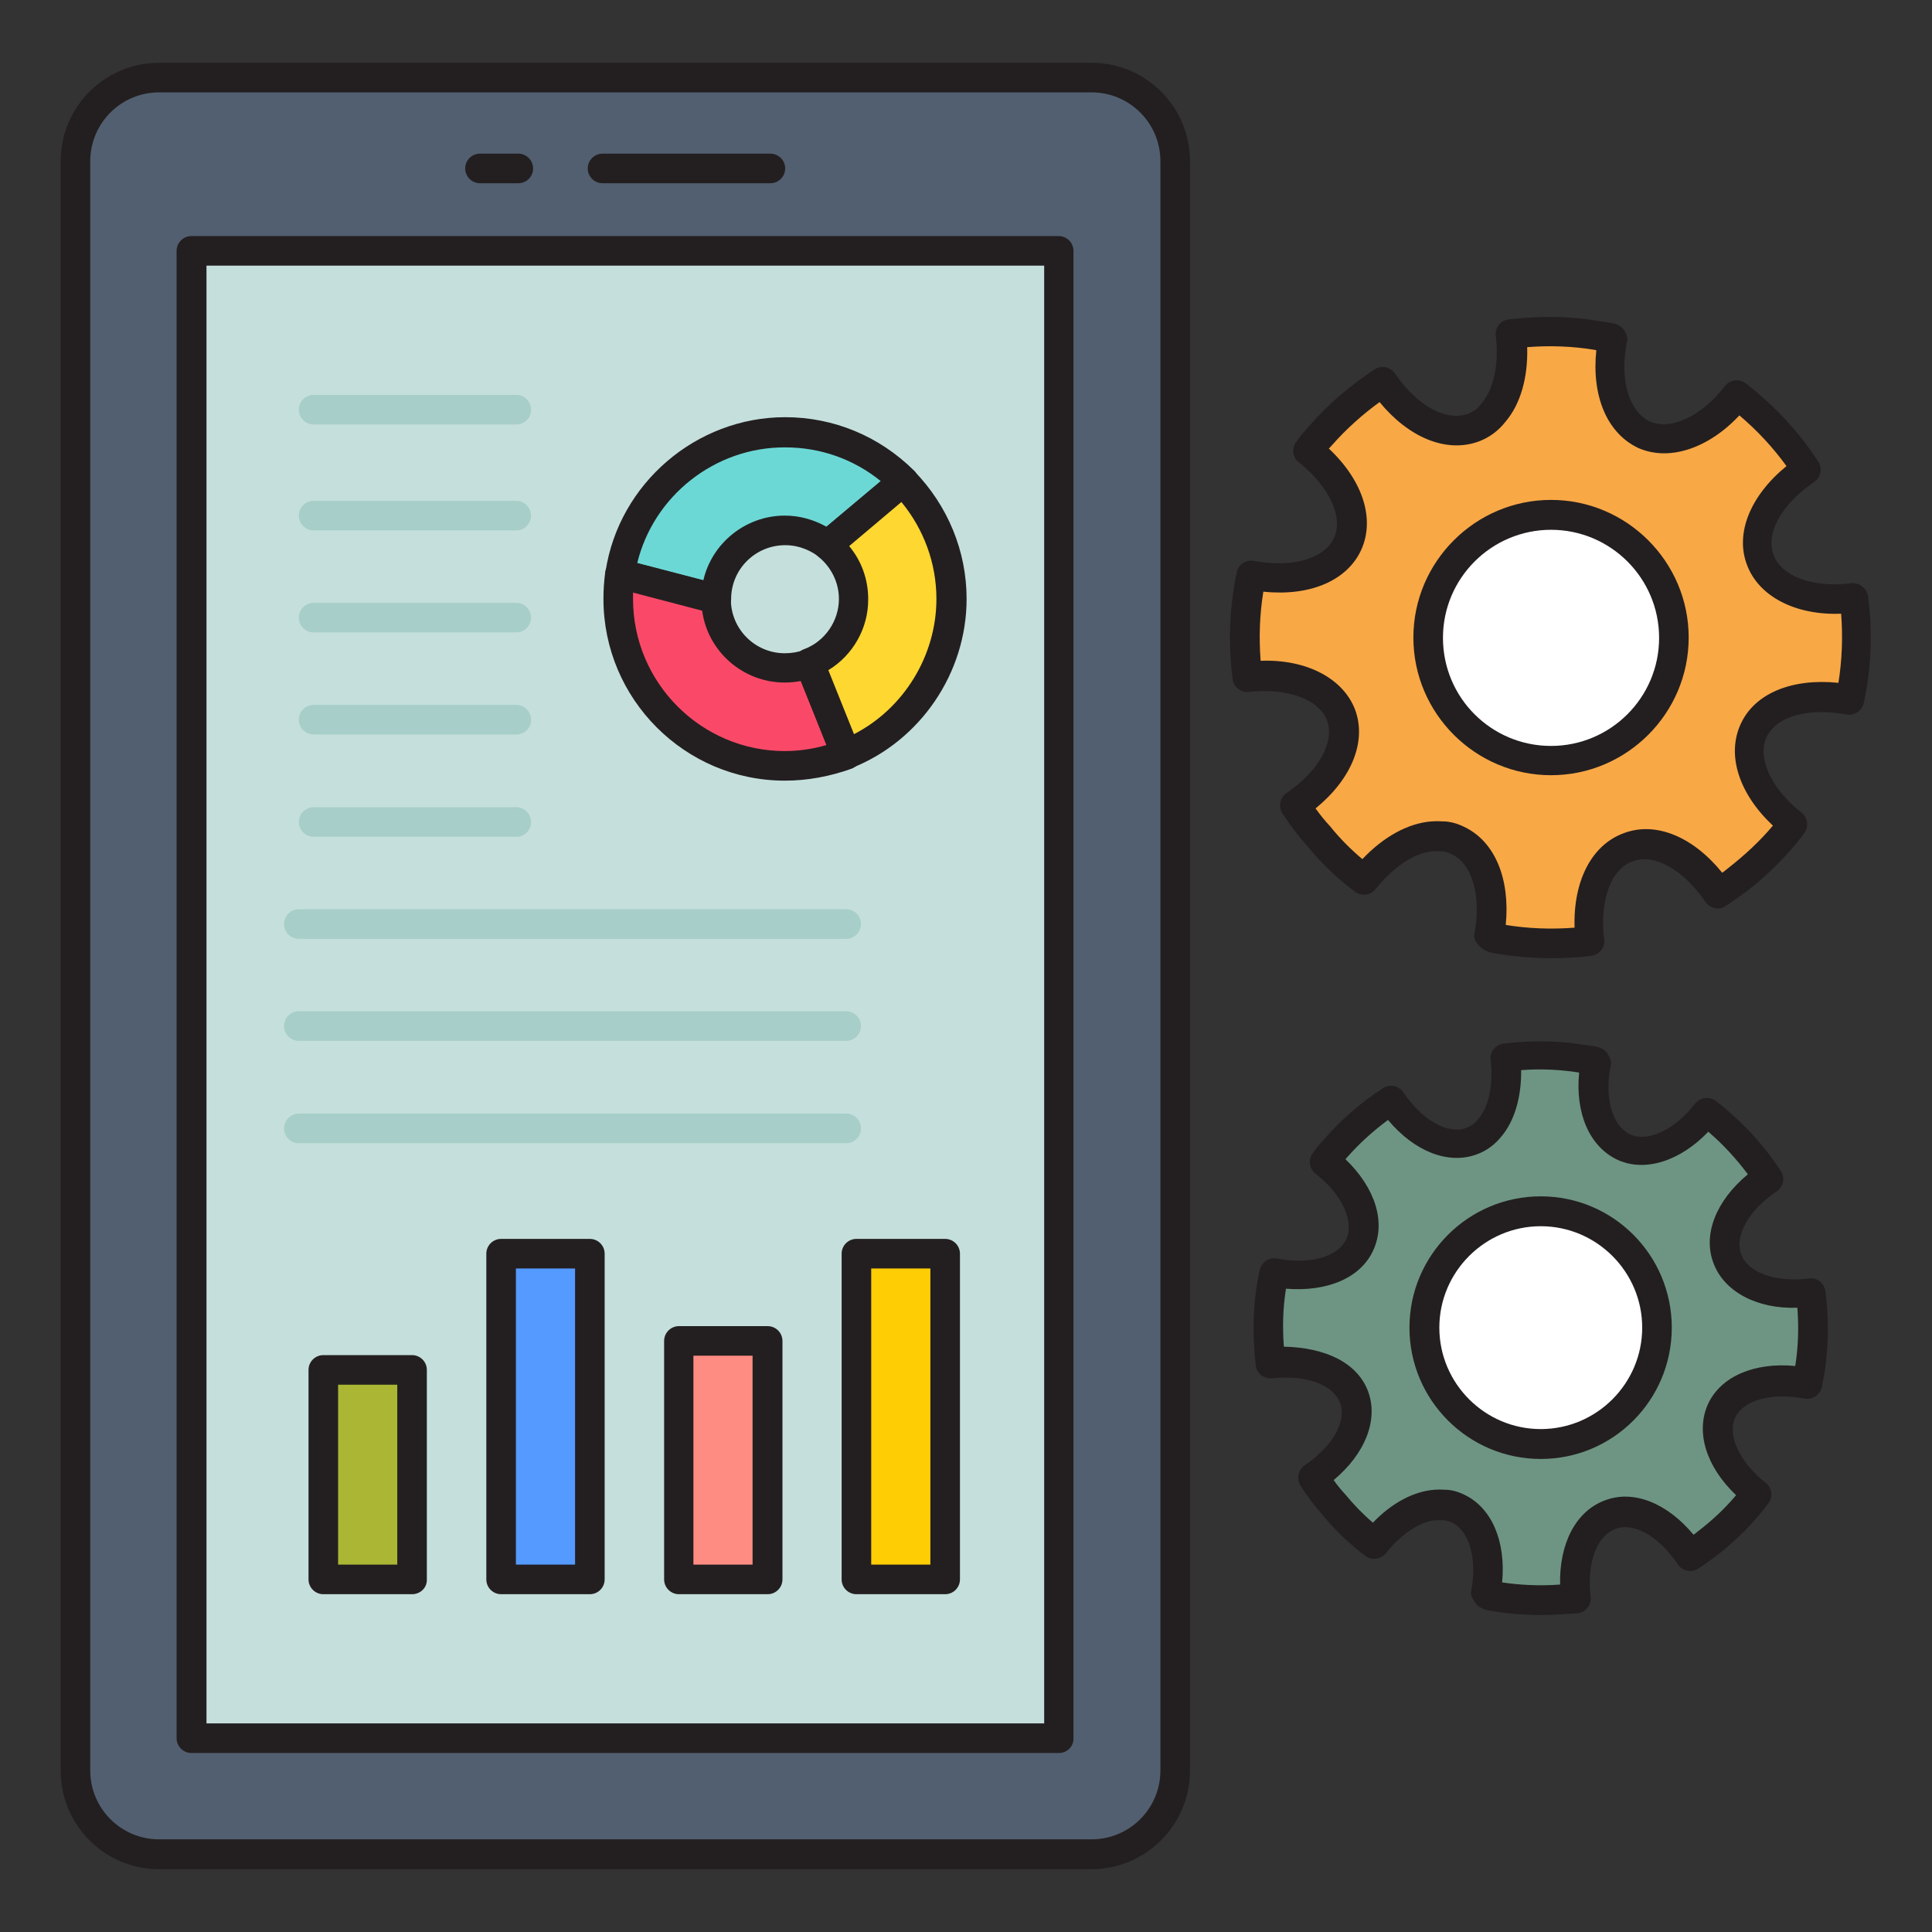
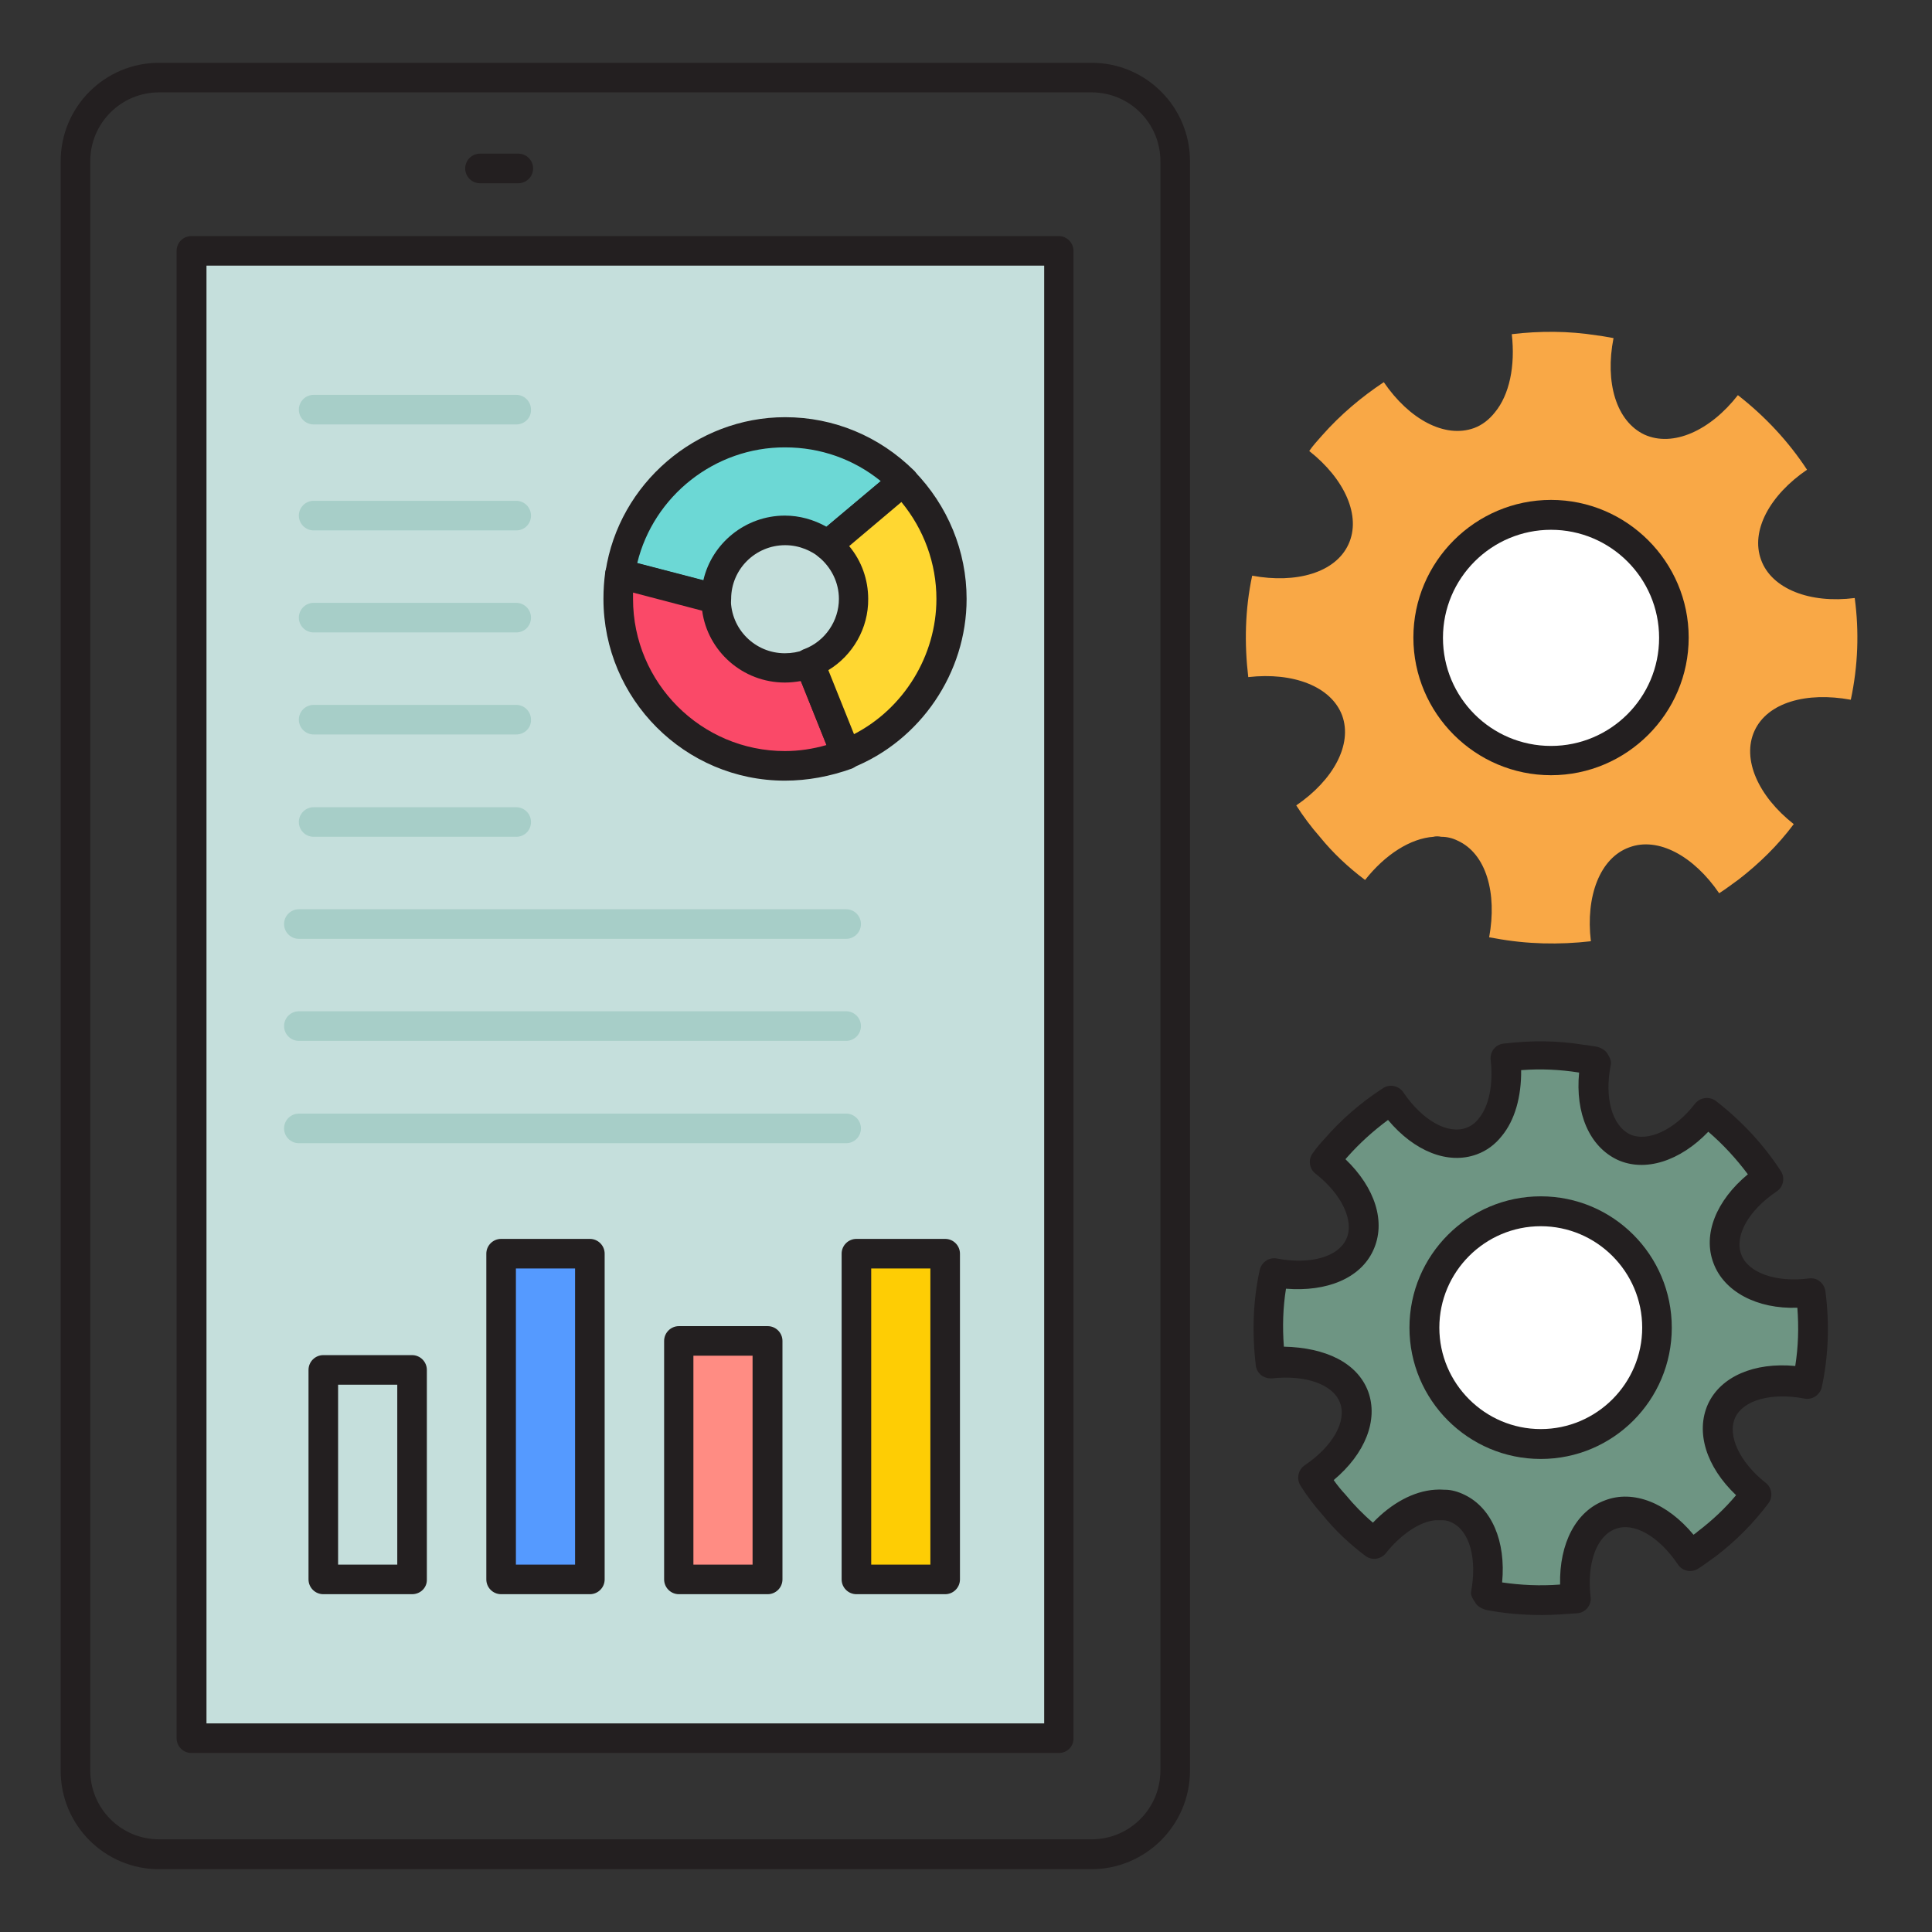
<svg xmlns="http://www.w3.org/2000/svg" id="icons" enable-background="new 0 0 64 64" viewBox="0 0 64 64">
  <rect x="0" y="0" width="64" height="64" fill="#333333" stroke="none" />
  <g>
    <g>
      <g>
-         <path d="m36.15 2.57h-30.89c-1.53 0-2.77 1.24-2.77 2.77v53.31c0 1.53 1.24 2.77 2.77 2.77h30.89c1.53 0 2.77-1.24 2.77-2.77v-53.31c.01-1.53-1.24-2.77-2.77-2.77z" fill="#525f70" />
        <path d="m36.15 61.92h-30.88c-1.8 0-3.26-1.46-3.26-3.26v-53.32c0-1.8 1.46-3.26 3.26-3.26h30.89c1.8 0 3.26 1.46 3.26 3.26v53.31c0 1.81-1.47 3.27-3.27 3.27zm-30.88-58.86c-1.26 0-2.28 1.02-2.28 2.28v53.31c0 1.26 1.02 2.28 2.28 2.28h30.89c1.26 0 2.28-1.02 2.28-2.28v-53.31c0-1.26-1.02-2.28-2.28-2.28z" fill="#231f20" />
      </g>
    </g>
    <g>
      <path d="m6.34 8.31h28.73v49.27h-28.73z" fill="#c5dfdc" />
      <path d="m35.08 58.07h-28.74c-.27 0-.49-.22-.49-.49v-49.27c0-.27.22-.49.49-.49h28.73c.27 0 .49.22.49.49v49.27c.01.27-.21.49-.48.49zm-28.24-.98h27.75v-48.29h-27.75z" fill="#231f20" />
    </g>
    <g>
      <g>
-         <path d="m25.52 6.07h-5.56c-.27 0-.49-.22-.49-.49s.22-.49.49-.49h5.56c.27 0 .49.22.49.49s-.22.49-.49.49z" fill="#231f20" />
-       </g>
+         </g>
      <g>
        <path d="m17.17 6.07h-1.27c-.27 0-.49-.22-.49-.49s.22-.49.49-.49h1.27c.27 0 .49.22.49.49s-.22.49-.49.49z" fill="#231f20" />
      </g>
    </g>
    <g>
      <g>
        <g>
-           <path d="m10.71 45.38h2.94v6.94h-2.94z" fill="#abb734" />
          <path d="m13.65 52.81h-2.94c-.27 0-.49-.22-.49-.49v-6.94c0-.27.22-.49.49-.49h2.94c.27 0 .49.22.49.49v6.94c.01.27-.21.49-.49.49zm-2.45-.98h1.96v-5.96h-1.96z" fill="#231f20" />
        </g>
        <g>
          <path d="m16.6 41.53h2.94v10.79h-2.94z" fill="#559aff" />
          <path d="m19.54 52.81h-2.94c-.27 0-.49-.22-.49-.49v-10.79c0-.27.22-.49.49-.49h2.94c.27 0 .49.22.49.49v10.79c0 .27-.22.49-.49.49zm-2.45-.98h1.96v-9.81h-1.96z" fill="#231f20" />
        </g>
        <g>
          <path d="m22.48 44.42h2.94v7.9h-2.94z" fill="#ff8c83" />
          <path d="m25.43 52.81h-2.94c-.27 0-.49-.22-.49-.49v-7.9c0-.27.22-.49.49-.49h2.94c.27 0 .49.22.49.49v7.9c0 .27-.22.49-.49.49zm-2.46-.98h1.96v-6.92h-1.96z" fill="#231f20" />
        </g>
        <g>
          <path d="m28.37 41.53h2.94v10.79h-2.94z" fill="#fecd04" />
          <path d="m31.31 52.81h-2.94c-.27 0-.49-.22-.49-.49v-10.79c0-.27.22-.49.49-.49h2.94c.27 0 .49.22.49.49v10.79c0 .27-.22.49-.49.49zm-2.45-.98h1.96v-9.81h-1.96z" fill="#231f20" />
        </g>
      </g>
      <g>
        <path d="m17.1 17.57h-6.71c-.27 0-.49-.22-.49-.49s.22-.49.49-.49h6.71c.27 0 .49.22.49.49s-.21.49-.49.49z" fill="#a7cec8" />
      </g>
      <g>
        <path d="m17.1 14.06h-6.71c-.27 0-.49-.22-.49-.49s.22-.49.49-.49h6.71c.27 0 .49.22.49.49.01.27-.21.49-.49.49z" fill="#a7cec8" />
      </g>
      <g>
        <path d="m17.1 20.95h-6.71c-.27 0-.49-.22-.49-.49s.22-.49.49-.49h6.71c.27 0 .49.22.49.49s-.21.49-.49.49z" fill="#a7cec8" />
      </g>
      <g>
        <path d="m17.1 24.33h-6.71c-.27 0-.49-.22-.49-.49s.22-.49.49-.49h6.71c.27 0 .49.22.49.49.01.27-.21.49-.49.49z" fill="#a7cec8" />
      </g>
      <g>
        <path d="m17.1 27.72h-6.71c-.27 0-.49-.22-.49-.49s.22-.49.49-.49h6.71c.27 0 .49.22.49.49s-.21.49-.49.49z" fill="#a7cec8" />
      </g>
      <g>
        <g>
          <path d="m28.03 31.1h-18.13c-.27 0-.49-.22-.49-.49s.22-.49.49-.49h18.13c.27 0 .49.22.49.49s-.22.49-.49.49z" fill="#a7cec8" />
        </g>
        <g>
          <path d="m28.03 34.48h-18.13c-.27 0-.49-.22-.49-.49s.22-.49.49-.49h18.13c.27 0 .49.22.49.49s-.22.49-.49.49z" fill="#a7cec8" />
        </g>
        <g>
          <path d="m28.03 37.87h-18.13c-.27 0-.49-.22-.49-.49s.22-.49.49-.49h18.13c.27 0 .49.22.49.49s-.22.49-.49.49z" fill="#a7cec8" />
        </g>
      </g>
      <g>
        <g>
          <path d="m29.91 15.94-2.51 2.11c-.39-.3-.88-.49-1.41-.49-1.26 0-2.28 1.02-2.28 2.27l-3.17-.83c.4-2.65 2.69-4.69 5.46-4.69 1.53.01 2.92.63 3.91 1.63z" fill="#6cd8d5" />
          <path d="m23.72 20.33c-.04 0-.08-.01-.12-.02l-3.18-.83c-.24-.06-.4-.3-.36-.55.44-2.91 3-5.11 5.95-5.11 1.61 0 3.12.63 4.27 1.77.1.1.15.23.14.37s-.07.27-.17.36l-2.51 2.11c-.17.15-.43.16-.61.02-.23-.18-.62-.39-1.12-.39-.99 0-1.79.8-1.79 1.78 0 .15-.07.3-.19.39-.1.06-.21.1-.31.1zm-2.61-1.68 2.19.57c.28-1.22 1.39-2.14 2.7-2.14.48 0 .95.13 1.38.37l1.8-1.51c-.9-.73-2-1.12-3.17-1.12-2.33-.01-4.36 1.61-4.9 3.83z" fill="#231f20" />
        </g>
        <g>
          <path d="m28.03 24.98c-.63.25-1.32.39-2.03.39-3.05 0-5.52-2.48-5.52-5.53 0-.28.02-.56.06-.83l3.18.83c0 1.26 1.02 2.28 2.28 2.28.28 0 .57-.05.82-.15z" fill="#fa4968" />
          <path d="m26 25.86c-3.31 0-6.01-2.7-6.01-6.02 0-.31.02-.6.06-.89.02-.14.1-.27.21-.34.12-.08.26-.1.4-.07l3.18.83c.22.06.37.25.37.48 0 .99.8 1.79 1.79 1.79.23 0 .45-.04.63-.11.12-.05.26-.05.38 0s.22.15.27.27l1.21 3.02c.05.12.05.26 0 .38s-.15.21-.27.26c-.72.26-1.47.4-2.22.4zm-5.03-6.23v.21c0 2.78 2.26 5.04 5.03 5.04.47 0 .93-.07 1.38-.2l-.85-2.12c-.17.03-.35.05-.53.05-1.4 0-2.56-1.04-2.74-2.38z" fill="#231f20" />
        </g>
        <g>
          <path d="m31.52 19.84c0 2.33-1.45 4.33-3.49 5.14l-1.21-3.02c.85-.32 1.46-1.15 1.46-2.13 0-.71-.33-1.35-.87-1.78l2.51-2.11c.98 1.01 1.6 2.38 1.6 3.9z" fill="#ffd731" />
          <path d="m28.03 25.47c-.19 0-.38-.12-.46-.31l-1.21-3.02c-.05-.12-.05-.26.01-.38.05-.12.15-.22.28-.26.68-.26 1.14-.93 1.14-1.66 0-.54-.25-1.05-.68-1.4-.12-.09-.18-.23-.18-.38s.06-.29.17-.38l2.51-2.11c.2-.16.49-.15.67.03 1.12 1.15 1.74 2.66 1.74 4.24 0 2.45-1.53 4.7-3.8 5.6-.07.02-.13.03-.19.03zm-.59-3.27.85 2.12c1.65-.85 2.73-2.6 2.73-4.48 0-1.17-.41-2.3-1.16-3.21l-1.73 1.46c.41.49.63 1.11.63 1.75.01.97-.51 1.87-1.32 2.36z" fill="#231f20" />
        </g>
      </g>
    </g>
    <g>
      <g>
        <g>
          <path d="m47.74 27.72h-.26c.08-.02.17-.02.26 0 .19 0 .37.04.55.13.94.43 1.31 1.73 1.04 3.2.06.01.12.02.18.03 1.07.2 2.14.22 3.19.1-.18-1.49.3-2.76 1.27-3.11.96-.36 2.14.29 2.98 1.52.22-.14.44-.31.65-.46.67-.52 1.29-1.12 1.82-1.83-1.17-.92-1.73-2.15-1.3-3.09s1.72-1.3 3.19-1.03c.24-1.12.28-2.26.13-3.37-1.48.19-2.75-.3-3.1-1.26-.36-.97.29-2.15 1.52-2.99-.61-.93-1.38-1.76-2.29-2.47-.92 1.18-2.15 1.73-3.09 1.31-.94-.44-1.32-1.73-1.03-3.2-.19-.03-.36-.07-.55-.09-.95-.15-1.89-.15-2.82-.04.12 1.06-.08 2.01-.56 2.59-.19.24-.42.42-.69.52-.97.35-2.15-.29-2.99-1.52-.74.49-1.44 1.08-2.04 1.76-.15.17-.3.33-.43.52 1.18.93 1.73 2.16 1.3 3.09-.43.94-1.73 1.31-3.19 1.04-.24 1.12-.26 2.26-.13 3.36 1.49-.17 2.75.31 3.11 1.27.35.96-.29 2.14-1.52 2.98.23.36.49.71.78 1.04.43.53.94 1.01 1.5 1.43.67-.85 1.51-1.38 2.27-1.43z" fill="#f9a846" />
-           <path d="m51.41 31.74c-.68 0-1.35-.06-2-.18-.27-.05-.62-.34-.57-.61.24-1.27-.07-2.34-.76-2.66-.12-.06-.23-.09-.35-.09h-.27c-.58.04-1.3.51-1.89 1.25-.17.21-.47.25-.68.09-.6-.44-1.13-.96-1.59-1.52-.29-.32-.56-.68-.82-1.08-.14-.22-.08-.52.14-.67 1.06-.72 1.6-1.69 1.34-2.4-.27-.71-1.31-1.09-2.59-.95-.26.03-.51-.16-.54-.43-.15-1.23-.1-2.41.14-3.53.05-.26.31-.43.57-.38 1.27.24 2.33-.07 2.65-.76s-.16-1.71-1.16-2.5c-.21-.16-.25-.45-.1-.67.15-.21.3-.39.47-.57.59-.68 1.31-1.3 2.13-1.84.22-.15.53-.09.68.13.72 1.06 1.69 1.6 2.41 1.34.19-.07.34-.18.47-.36.4-.48.57-1.31.46-2.23-.03-.27.16-.51.43-.54 1.04-.12 2.01-.11 2.96.05.15.02.32.05.49.08.13.02.28.1.36.21.07.11.14.25.11.38-.26 1.26.05 2.32.75 2.66.69.31 1.72-.17 2.49-1.17.17-.22.48-.25.69-.09.95.73 1.76 1.6 2.4 2.59.15.22.09.53-.14.68-1.07.73-1.61 1.69-1.34 2.41.26.72 1.32 1.1 2.58.94.25-.03.51.16.55.43.16 1.2.11 2.39-.14 3.54-.06.26-.32.43-.57.38-1.27-.24-2.33.06-2.65.75s.16 1.72 1.16 2.5c.21.16.25.47.09.68-.53.71-1.18 1.36-1.91 1.93 0 0-.08.06-.09.06-.19.14-.4.29-.6.42-.22.15-.52.09-.68-.14-.73-1.07-1.69-1.6-2.4-1.34-.73.26-1.11 1.3-.95 2.59.02.13-.02.26-.1.36s-.2.17-.33.18c-.41.06-.86.08-1.3.08zm-1.53-1.1c.74.12 1.51.15 2.28.09-.05-1.54.56-2.74 1.63-3.13 1.05-.4 2.29.11 3.26 1.31.06-.04.11-.08.17-.13.59-.46 1.09-.93 1.51-1.43-1.12-1.05-1.54-2.33-1.07-3.36.46-1.02 1.7-1.53 3.24-1.37.12-.75.15-1.52.09-2.29-1.51.06-2.73-.57-3.12-1.62-.4-1.05.12-2.3 1.31-3.27-.45-.62-.97-1.18-1.56-1.68-1.03 1.1-2.33 1.53-3.35 1.08-1.04-.49-1.55-1.73-1.39-3.24-.02 0-.03 0-.05-.01-.73-.12-1.47-.15-2.24-.09.03 1-.22 1.88-.71 2.46-.24.31-.55.54-.91.67-1.06.38-2.3-.13-3.27-1.31-.58.42-1.12.91-1.56 1.41-.04.04-.08.09-.12.13 1.12 1.05 1.54 2.33 1.07 3.36-.47 1.02-1.7 1.54-3.24 1.38-.12.73-.15 1.5-.09 2.29 1.5-.06 2.73.57 3.13 1.62.39 1.06-.12 2.3-1.31 3.27.15.21.31.41.48.59.32.4.68.76 1.07 1.09.7-.74 1.51-1.19 2.29-1.25.12-.01.24-.01.37 0h.02c.2 0 .45.06.69.18 1.02.48 1.53 1.72 1.38 3.25z" fill="#231f20" />
        </g>
      </g>
      <g>
        <circle cx="51.38" cy="21.12" fill="#fff" r="4.07" />
        <path d="m51.38 25.68c-2.51 0-4.56-2.05-4.56-4.56s2.05-4.56 4.56-4.56 4.56 2.05 4.56 4.56-2.05 4.56-4.56 4.56zm0-8.13c-1.97 0-3.58 1.6-3.58 3.58s1.6 3.58 3.58 3.58c1.97 0 3.58-1.6 3.58-3.58s-1.61-3.58-3.58-3.58z" fill="#231f20" />
      </g>
    </g>
    <g>
      <g>
        <g>
          <path d="m47.8 49.85h-.24c.08-.01.16-.01.24 0 .17 0 .33.04.49.12.83.38 1.17 1.54.92 2.85.05.01.11.02.16.03.95.18 1.91.2 2.84.09-.16-1.33.27-2.46 1.13-2.77.85-.32 1.91.26 2.65 1.36.2-.13.39-.28.58-.41.6-.46 1.15-1 1.62-1.63-1.04-.82-1.54-1.92-1.16-2.75s1.53-1.16 2.84-.91c.22-1 .25-2.01.12-3.01-1.32.17-2.45-.27-2.76-1.12-.32-.86.26-1.92 1.36-2.66-.54-.82-1.23-1.57-2.04-2.2-.82 1.05-1.92 1.54-2.75 1.17-.83-.39-1.18-1.54-.91-2.85-.17-.03-.32-.06-.49-.08-.84-.14-1.68-.14-2.51-.04.11.94-.07 1.79-.5 2.31-.17.22-.37.37-.62.46-.86.31-1.92-.26-2.66-1.36-.66.43-1.29.96-1.82 1.57-.14.15-.27.29-.38.46 1.05.83 1.54 1.93 1.16 2.75-.38.83-1.54 1.17-2.84.92-.22 1-.24 2.01-.12 3 1.33-.15 2.45.28 2.77 1.13.31.85-.26 1.91-1.36 2.65.21.32.43.63.7.92.38.47.83.9 1.34 1.28.6-.76 1.35-1.23 2.02-1.28z" fill="#6e9583" />
          <path d="m51.07 53.5c-.61 0-1.21-.05-1.79-.16-.13-.02-.32-.11-.39-.22s-.18-.26-.16-.38c.21-1.11-.05-2.04-.65-2.31-.1-.05-.19-.07-.29-.07h-.24c-.5.04-1.13.45-1.64 1.09-.17.21-.47.25-.68.09-.53-.4-1.01-.85-1.42-1.36-.25-.28-.5-.6-.73-.97-.14-.22-.08-.52.14-.67.93-.63 1.4-1.46 1.17-2.07s-1.13-.93-2.25-.81c-.27.02-.51-.16-.54-.43-.13-1.1-.09-2.16.13-3.16.06-.26.31-.43.57-.38 1.1.21 2.03-.05 2.3-.65.27-.59-.15-1.48-1.02-2.16-.21-.16-.25-.46-.1-.67.13-.19.27-.35.42-.51.53-.61 1.17-1.17 1.91-1.65.22-.15.53-.09.68.14.63.92 1.46 1.4 2.09 1.17.15-.06.28-.15.4-.3.35-.42.49-1.14.4-1.95-.03-.27.16-.51.43-.54.93-.11 1.8-.1 2.65.04.13.01.27.04.41.06.13.02.29.1.37.22.07.11.15.25.12.38-.22 1.09.04 2.02.64 2.31.59.26 1.48-.15 2.15-1.02.17-.21.47-.25.69-.09.85.66 1.58 1.44 2.15 2.32.15.22.09.53-.14.68-.93.63-1.4 1.47-1.17 2.08.22.61 1.14.94 2.24.8.27-.04.51.15.55.43.14 1.08.1 2.14-.12 3.17-.06.26-.32.43-.57.38-1.1-.21-2.03.05-2.3.63-.27.59.15 1.48 1.01 2.16.21.16.25.47.09.68-.48.64-1.05 1.22-1.71 1.73-.24.17-.42.31-.61.43-.23.15-.53.09-.68-.14-.63-.93-1.46-1.41-2.07-1.17-.62.23-.95 1.13-.82 2.25.02.13-.02.26-.1.36s-.2.17-.33.18c-.4.03-.8.06-1.19.06zm-1.31-1.08c.62.09 1.26.12 1.92.07-.03-1.37.53-2.44 1.49-2.79.94-.36 2.06.09 2.93 1.14.04-.03.09-.06.13-.1.5-.38.92-.78 1.28-1.21-.99-.94-1.35-2.09-.93-3.02.42-.91 1.53-1.39 2.89-1.26.1-.63.12-1.27.07-1.93-1.33.05-2.43-.53-2.78-1.48-.36-.95.09-2.07 1.14-2.94-.38-.51-.82-.99-1.31-1.41-.93.97-2.09 1.35-3.01.93-.93-.44-1.4-1.54-1.27-2.89-.63-.1-1.27-.13-1.92-.08.01.88-.21 1.66-.64 2.18-.22.28-.5.49-.83.61-.95.35-2.07-.1-2.94-1.14-.5.37-.95.78-1.34 1.22-.02.03-.05.05-.07.08.99.95 1.35 2.09.92 3.02-.42.92-1.53 1.38-2.89 1.27-.1.62-.12 1.26-.07 1.92 1.38.03 2.43.53 2.79 1.48.35.95-.1 2.07-1.14 2.94.12.17.25.33.39.48.28.34.58.65.91.93.62-.65 1.35-1.04 2.04-1.09.11-.01.22-.01.34 0h.02c.19 0 .42.06.64.17.89.43 1.37 1.53 1.24 2.9z" fill="#231f20" />
        </g>
      </g>
      <g>
        <circle cx="51.04" cy="43.98" fill="#fff" r="3.85" />
        <path d="m51.04 48.33c-2.4 0-4.35-1.95-4.35-4.35s1.95-4.35 4.35-4.35 4.34 1.95 4.34 4.35-1.94 4.35-4.34 4.35zm0-7.71c-1.85 0-3.36 1.51-3.36 3.36s1.51 3.36 3.36 3.36 3.36-1.51 3.36-3.36-1.51-3.36-3.36-3.36z" fill="#231f20" />
      </g>
    </g>
  </g>
</svg>